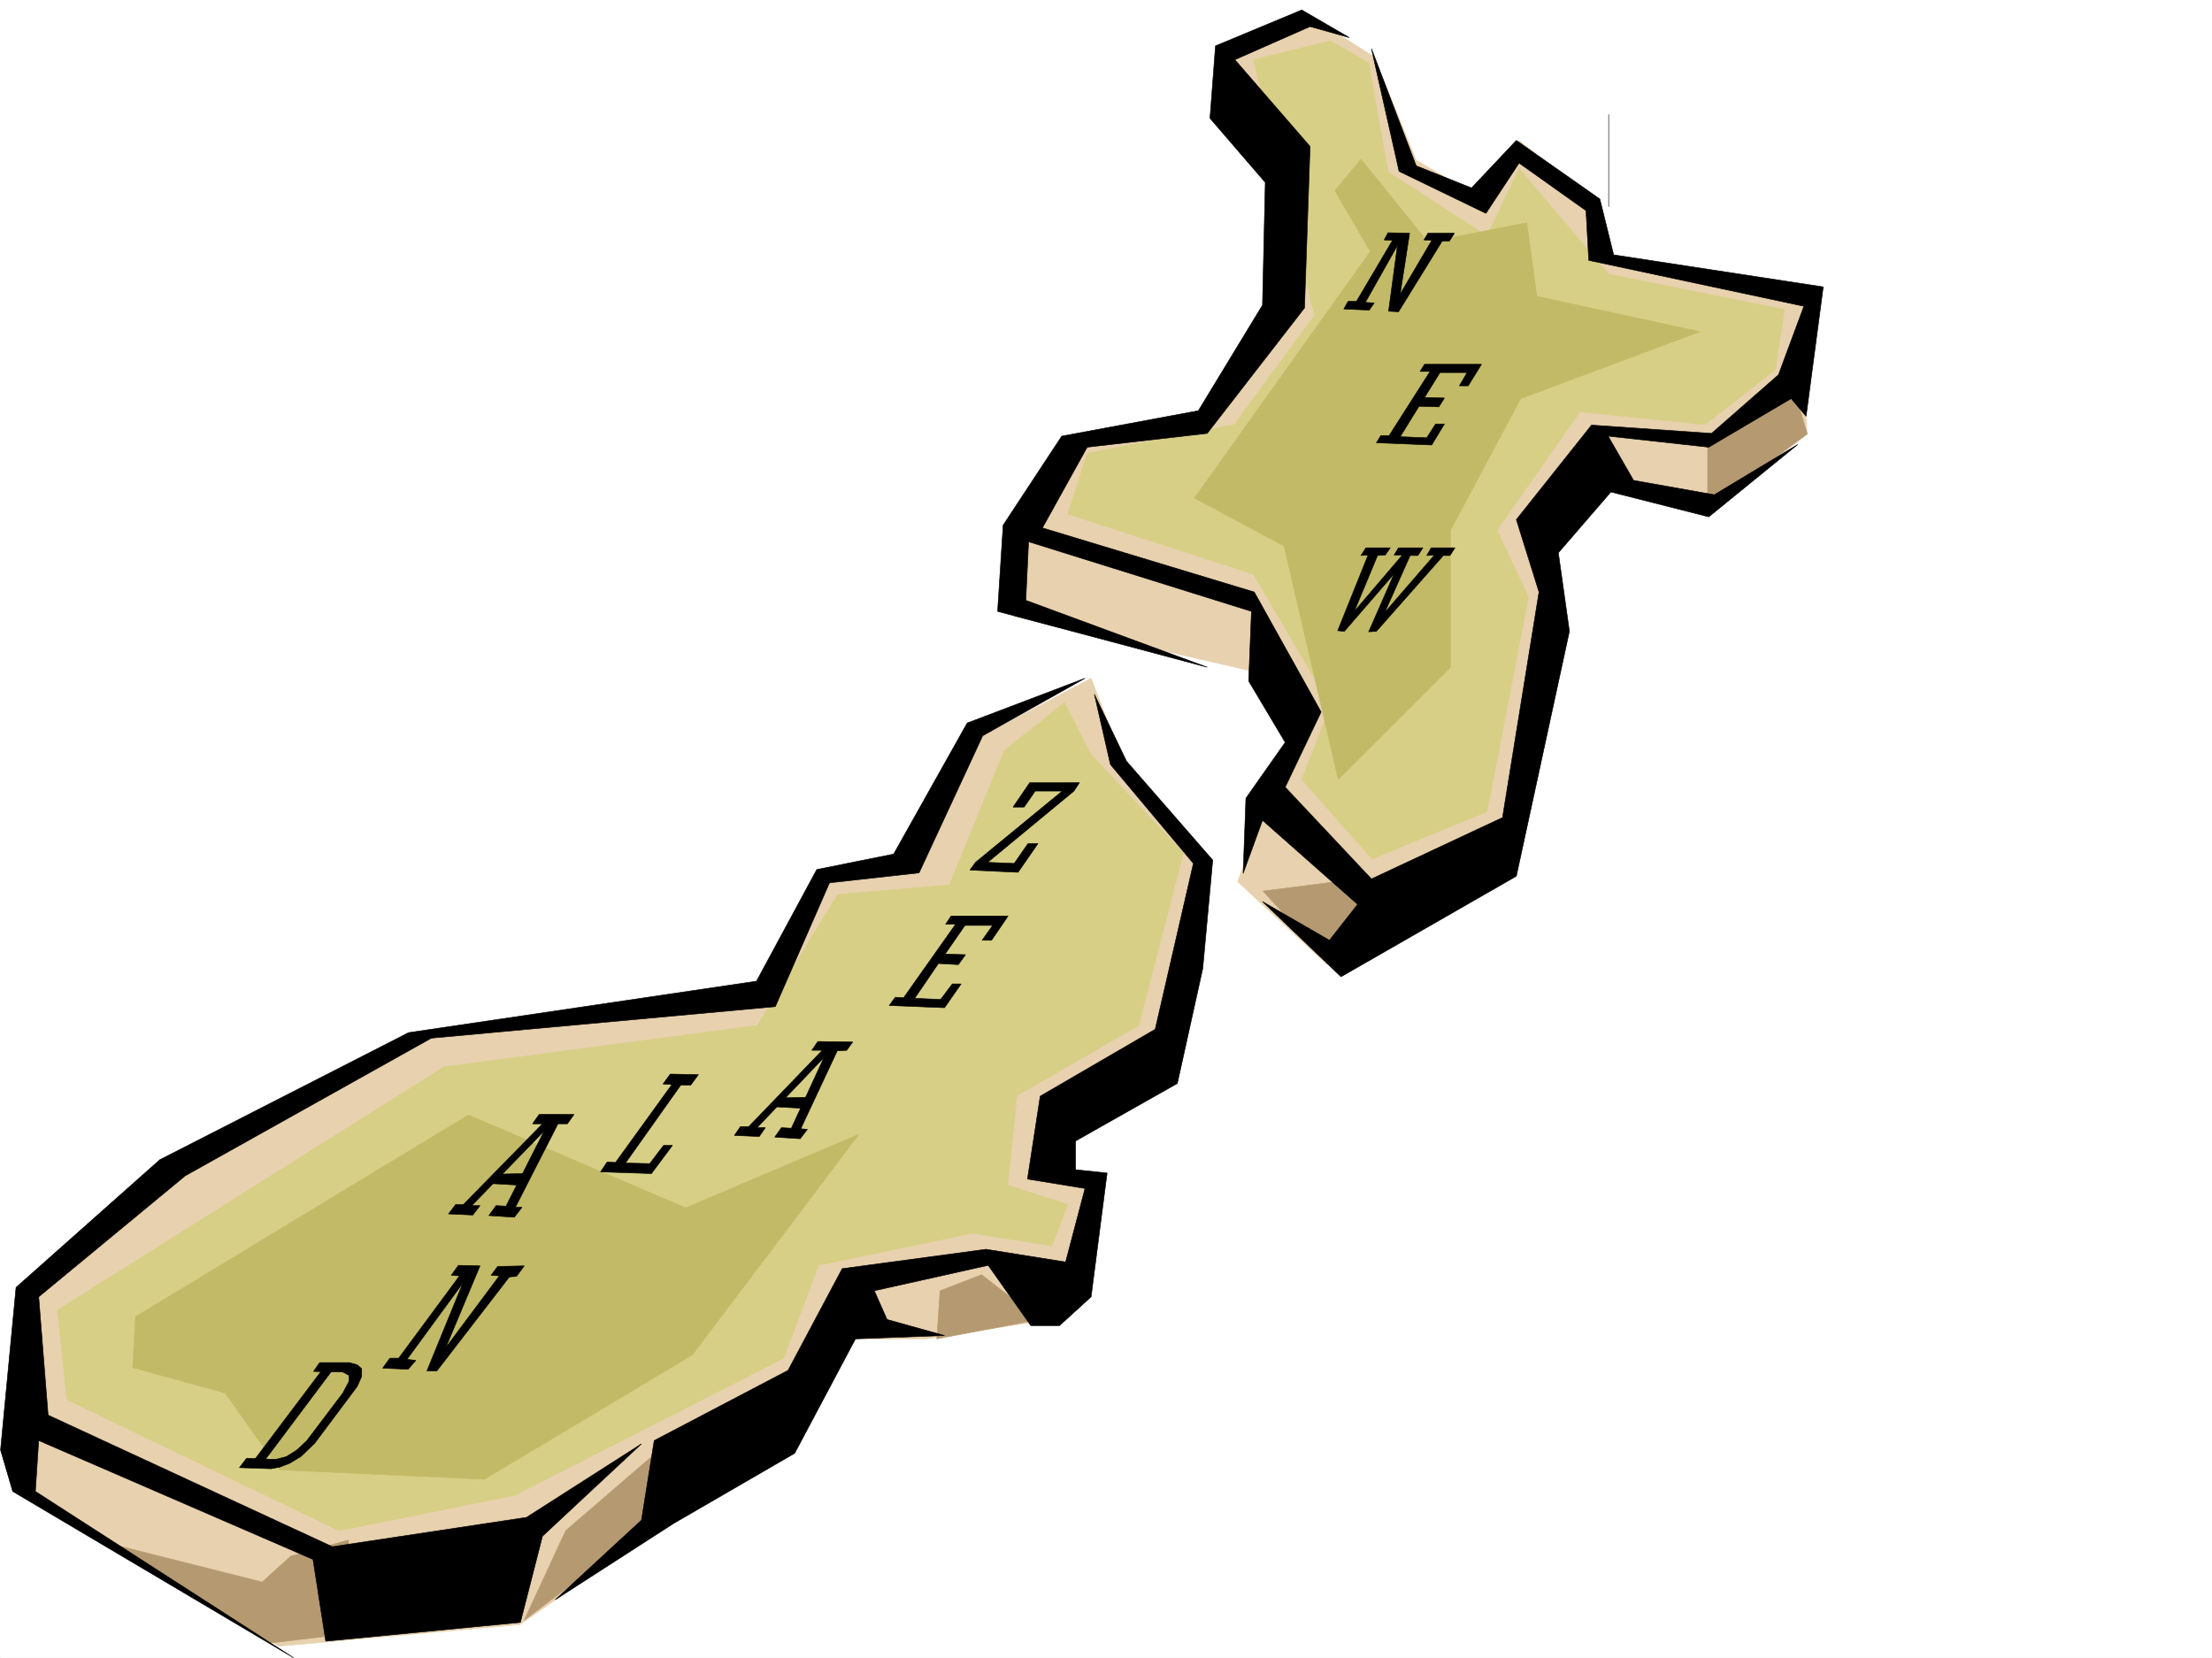
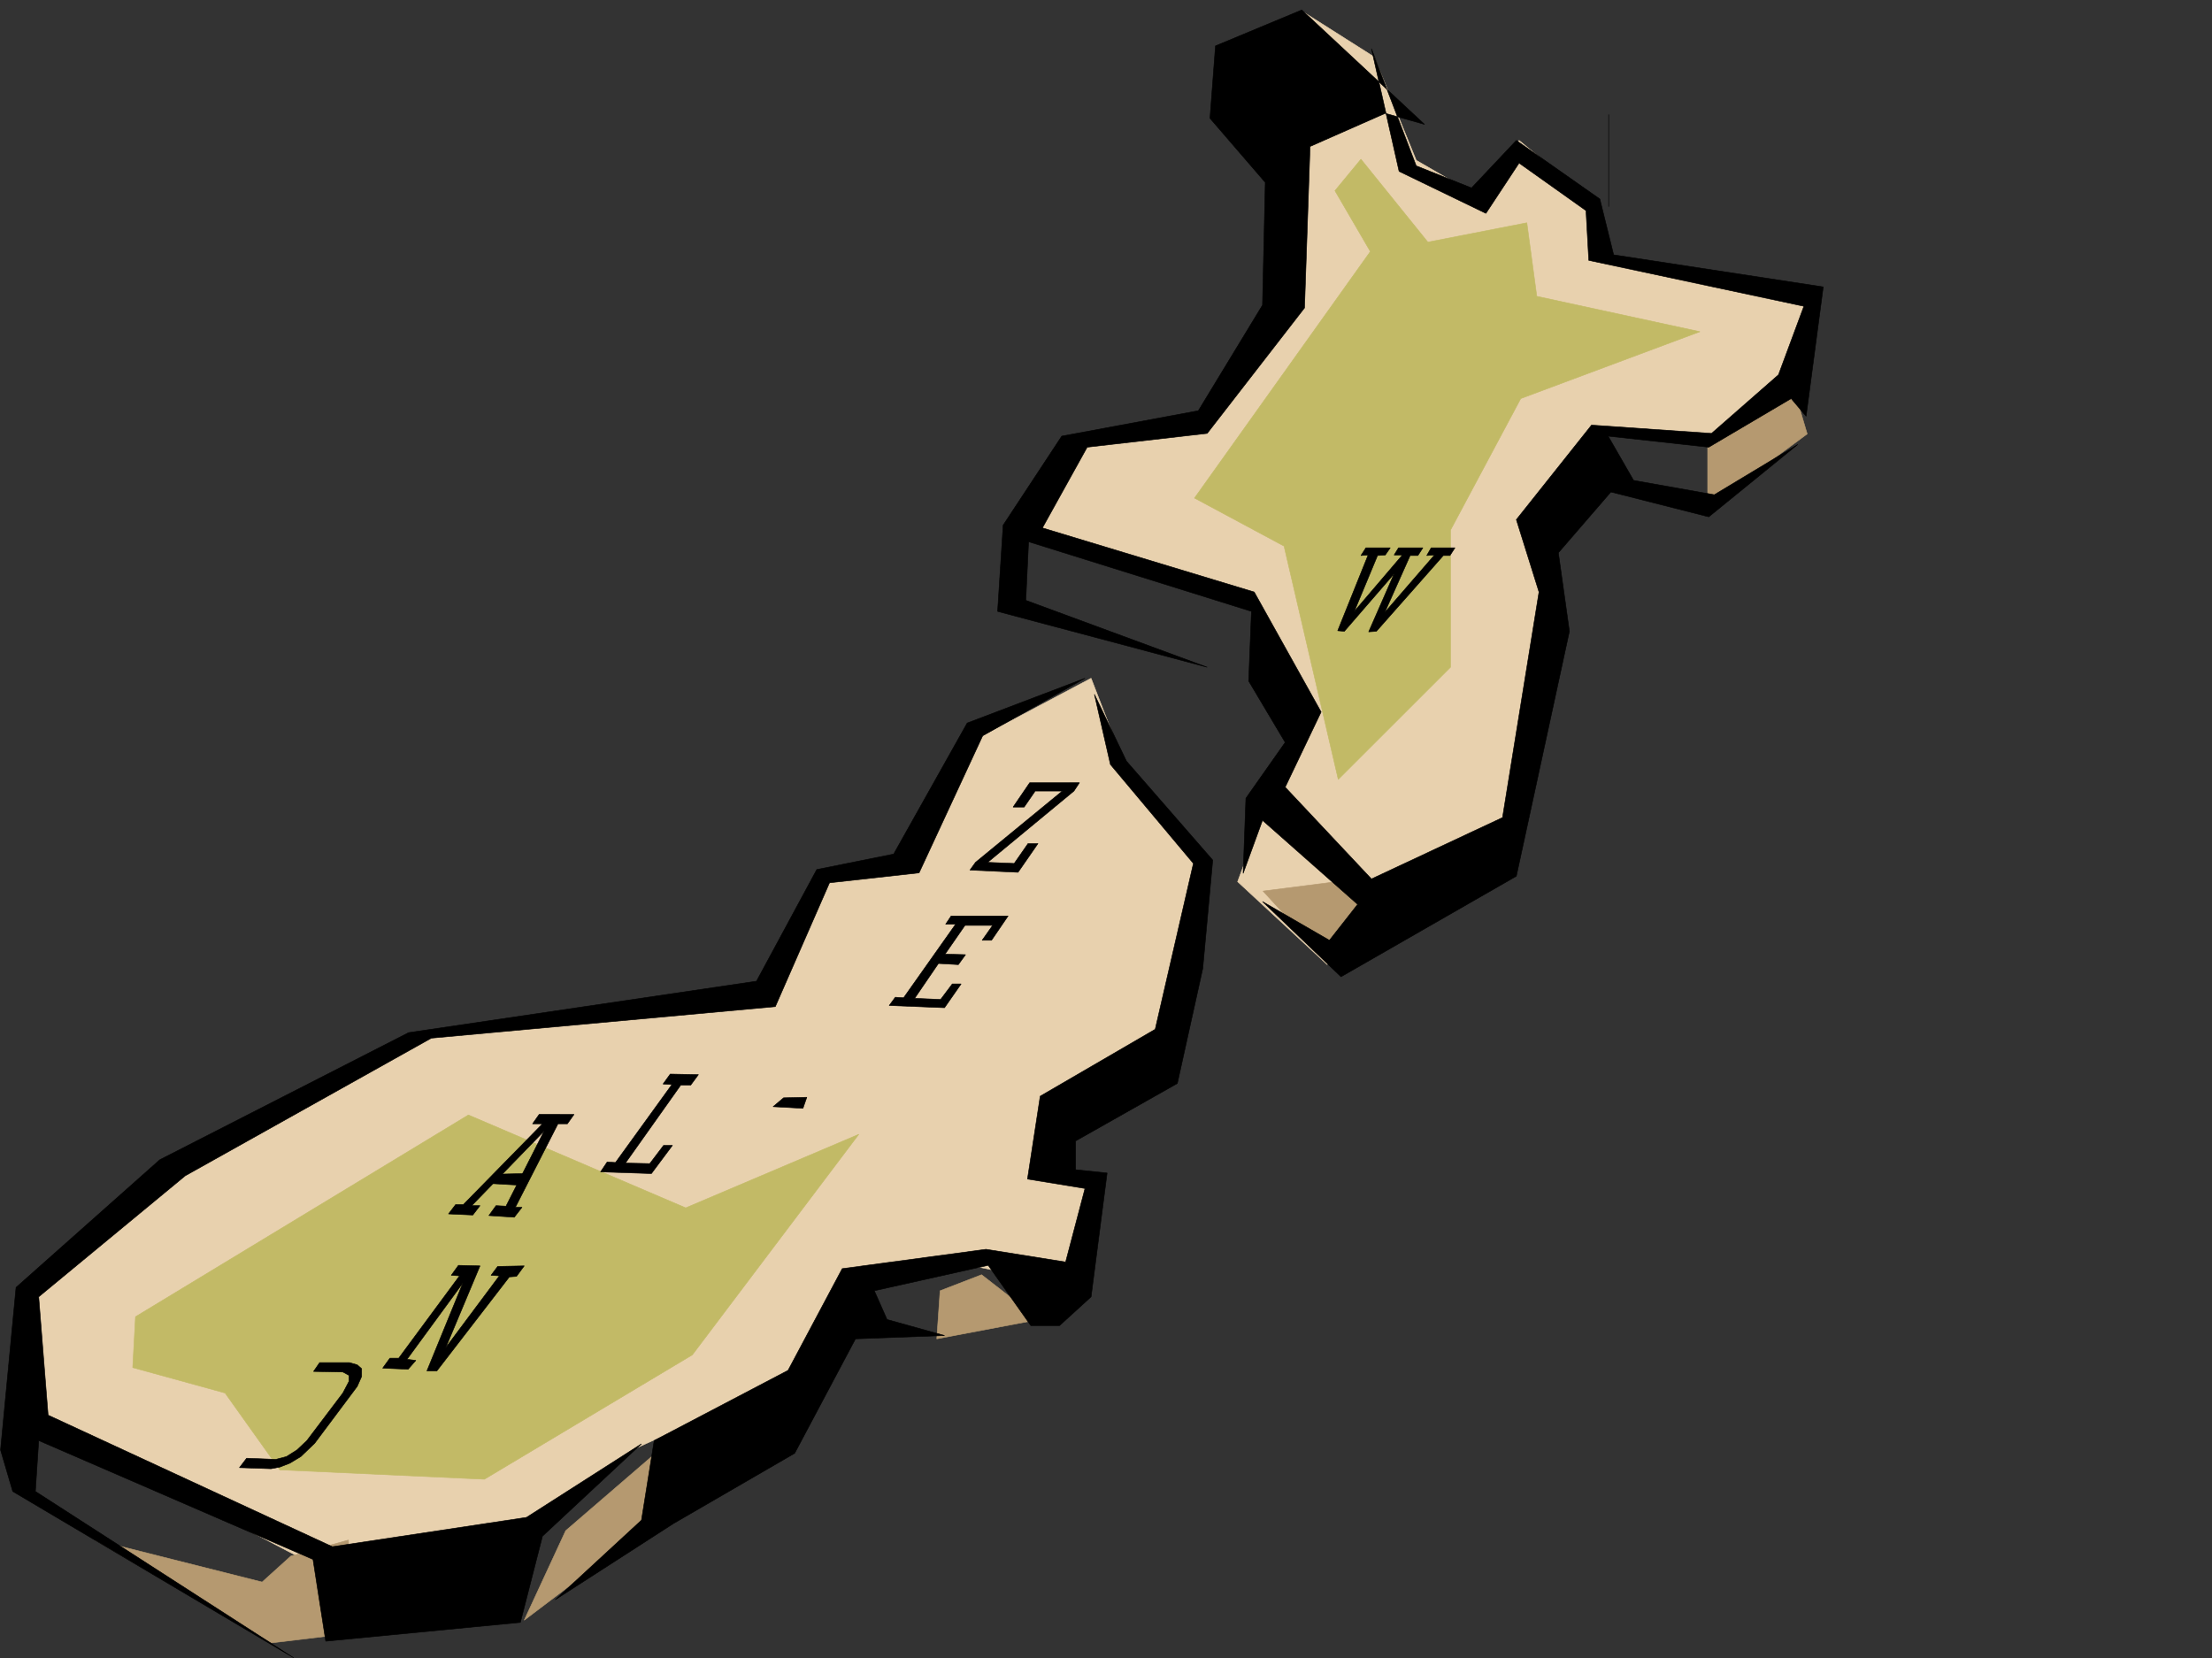
<svg xmlns="http://www.w3.org/2000/svg" width="2997.016" height="2246.617">
  <rect width="100%" height="100%" fill="#333333" stroke="none" />
  <defs>
    <clipPath id="a">
      <path d="M0 0h2997v2244.137H0Zm0 0" />
    </clipPath>
  </defs>
-   <path fill="#fff" d="M0 2246.297h2997.016V0H0Zm0 0" />
  <g clip-path="url(#a)" transform="translate(0 2.16)">
-     <path fill="#fff" fill-rule="evenodd" stroke="#fff" stroke-linecap="square" stroke-linejoin="bevel" stroke-miterlimit="10" stroke-width=".743" d="M.742 2244.137h2995.531V-2.16H.743Zm0 0" />
-   </g>
-   <path fill="#e8d1ae" fill-rule="evenodd" stroke="#e8d1ae" stroke-linecap="square" stroke-linejoin="bevel" stroke-miterlimit="10" stroke-width=".743" d="m1767.477 925.77-394.09-90.633 8.992-116.832 316.164 47.195Zm385.879-289.848 160.347 56.148 134.856-104.086-8.993-112.37-298.957 68.933zM35.23 1933.184l446.52 149.086 460.793-188.774 193.313-178.258 283.238-19.472-5.238 93.605-158.864 24.75h-104.12L982.27 2008.098l-277.961 193.234-326.68 29.246-352.137-208.246Zm0 0" />
+     </g>
  <path fill="#e8d1ae" fill-rule="evenodd" stroke="#e8d1ae" stroke-linecap="square" stroke-linejoin="bevel" stroke-miterlimit="10" stroke-width=".743" d="m1661.828 73.39 94.426 125.083L1748.746 391 1623.63 579.734l-173.06 22.486-56.968 120.586 301.968 94.386 86.922 155.032-68.191 101.855 128.875 131.844 200.035-86.137 56.93-302.594-18.73-116.87 101.152-116.833 136.378 14.977 120.625-90.633 12.747-106.352-273.465-48.68-33.742-90.636-86.922-71.902-48.68 79.37-90.672-52.433-56.93-140.054-94.425-59.903ZM1262.5 1113.762l68.934-116.828 146.859-77.887 43.441 112.332 107.875 134.074-47.191 246.45-168.562 82.382-4.497 90.633 72.649 12.707-39.688 143.066-128.129-26.195-181.308 29.95-47.977 116.831-228.5 103.38-125.902 95.132-319.172 53.176-190.3-99.63-186.587-77.886 5.282-186.508 224.003-181.265 303.454-165.512 95.914-8.25 236.007-29.95 130.36-16.5 90.672-155.773 116.129-26.238zm0 0" />
-   <path fill="#d7cf85" fill-rule="evenodd" stroke="#d7cf85" stroke-linecap="square" stroke-linejoin="bevel" stroke-miterlimit="10" stroke-width=".743" d="m1442.32 952.008-81.68 65.14-74.171 182.008-151.356 12.75-108.62 177.512-424.86 56.188L77.926 1775.18l12.746 121.328 368.637 177.512 238.234-47.938 364.14-185.762 47.192-125.824 208.324-43.441 107.88 17.207 21.737-56.149-81.68-26.238 12.747-121.324 164.848-95.133 60.683-233.7-125.902-134.074zm360.387-896.563-104.164 25.453 82.422 346.778-108.617 147.562-199.332 38.946-26.2 82.382 251.727 81.641 104.164 178.297-38.945 99.586 95.129 107.879 155.855-64.438 56.184-290.59-42.696-90.636 112.375-160.309 169.34 17.242 95.172-74.133 12.707-81.64-238.238-47.938-121.406-143.066-43.438 91.379-134.113-86.883-26.239-147.562zm0 0" />
  <path fill="#e8d1ae" fill-rule="evenodd" stroke="#e8d1ae" stroke-linecap="square" stroke-linejoin="bevel" stroke-miterlimit="10" stroke-width=".743" d="m1720.281 1077.832-43.437 116.828 121.367 112.375 77.926-90.633zm0 0" />
  <path fill="#b59970" fill-rule="evenodd" stroke="#b59970" stroke-linecap="square" stroke-linejoin="bevel" stroke-miterlimit="10" stroke-width=".743" d="m2430.574 527.305-116.87 77.886v82.422l134.855-99.629zM1329.91 1727.242l-56.187 21.7-4.496 65.18 138.609-26.235zm-433.035 234.406L766.477 2074.02l-56.188 121.328 194.797-147.563zm-424.859 125.118-77.926 21.703-38.945 35.187-225.528-56.89 238.274 139.316 112.375-13.492zm1239.274-879.36 99.667-12.746 38.941 21.742-51.687 86.137zm0 0" />
-   <path fill-rule="evenodd" stroke="#000" stroke-linecap="square" stroke-linejoin="bevel" stroke-miterlimit="10" stroke-width=".743" d="m1763.762 13.488-116.91 48.68-7.465 98.102 74.914 86.921-3.754 166.254-86.918 143.067-185.063 34.445-79.41 120.625-7.508 116.828 283.985 75.66-245.785-90.633 3.754-79.414 301.968 94.387-3.754 94.39 49.465 83.126-53.219 75.66-3.75 101.855 26.235-71.906 128.875 113.86-38.203 48.68-90.672-52.434 106.39 101.855 237.532-136.3 71.906-331.805L2111.398 749l71.164-82.383 132.626 33.703 120.624-98.101-113.117 68.152-109.402-19.473-34.445-59.94 136.34 14.976 111.632-65.883 20.254 23.969 23.227-175.29-283.985-43.437-18.73-75.66-113.117-79.371-60.719 64.398-74.918-29.953-60.684-158.785 37.457 166.254 117.653 56.93 44.926-68.153 90.675 64.438 3.754 67.41 291.45 62.168-34.446 92.863-90.676 79.41-162.578-11.262-101.894 128.094 30.695 98.102-49.422 305.605-177.594 83.164-116.867-124.336 48.676-101.894-90.633-162.54-286.992-86.878 60.684-109.363 162.617-18.692 131.844-170.047 7.507-218.722L1673.09 80.898l101.894-44.925 53.176 14.976zm0 0" />
+   <path fill-rule="evenodd" stroke="#000" stroke-linecap="square" stroke-linejoin="bevel" stroke-miterlimit="10" stroke-width=".743" d="m1763.762 13.488-116.91 48.68-7.465 98.102 74.914 86.921-3.754 166.254-86.918 143.067-185.063 34.445-79.41 120.625-7.508 116.828 283.985 75.66-245.785-90.633 3.754-79.414 301.968 94.387-3.754 94.39 49.465 83.126-53.219 75.66-3.75 101.855 26.235-71.906 128.875 113.86-38.203 48.68-90.672-52.434 106.39 101.855 237.532-136.3 71.906-331.805L2111.398 749l71.164-82.383 132.626 33.703 120.624-98.101-113.117 68.152-109.402-19.473-34.445-59.94 136.34 14.976 111.632-65.883 20.254 23.969 23.227-175.29-283.985-43.437-18.73-75.66-113.117-79.371-60.719 64.398-74.918-29.953-60.684-158.785 37.457 166.254 117.653 56.93 44.926-68.153 90.675 64.438 3.754 67.41 291.45 62.168-34.446 92.863-90.676 79.41-162.578-11.262-101.894 128.094 30.695 98.102-49.422 305.605-177.594 83.164-116.867-124.336 48.676-101.894-90.633-162.54-286.992-86.878 60.684-109.363 162.617-18.692 131.844-170.047 7.507-218.722l101.894-44.925 53.176 14.976zm0 0" />
  <path fill-rule="evenodd" stroke="#000" stroke-linecap="square" stroke-linejoin="bevel" stroke-miterlimit="10" stroke-width=".743" d="m1470.043 919.047-159.606 60.644-99.628 177.551-104.16 20.957-81.68 151.278-471.274 69.68-337.16 172.273-194.797 173.015L.742 1964.656l16.5 56.188 380.602 225.453-349.907-225.453 4.497-68.934 371.644 161.055 17.242 110.848 263.73-25.454L735 2081.49l134.113-125.083-155.812 99.63-262.985 39.687L65.18 1917.465 52.434 1757.19l198.55-164.023 333.442-186.508 466.035-42.695 73.43-167.778 121.367-13.492 86.176-185.761zm12.747 21.699 21.698 95.129 112.414 134.074-51.73 224.707-155.813 90.637-17.242 112.332 77.926 12.746-26.238 99.629-107.875-17.242-194.836 26.234-73.39 137.828-181.345 95.09-17.246 107.88-116.867 107.835 160.348-103.34 164.101-95.129 82.387-155.035 120.66-4.496-77.926-21.738-17.242-38.946 154.328-34.445 57.711 81.64h38.942l42.738-38.945 21.7-167.777-42.696-4.496v-38.941l137.867-77.93 34.445-155.774 13.489-146.82-116.867-134.074zm0 0" />
  <path fill="none" stroke="#000" stroke-linecap="square" stroke-linejoin="bevel" stroke-miterlimit="10" stroke-width=".743" d="M2179.59 155.031v125.082zm0 0" />
  <path fill="#c2ba66" fill-rule="evenodd" stroke="#c2ba66" stroke-linecap="square" stroke-linejoin="bevel" stroke-miterlimit="10" stroke-width=".743" d="m179.82 1853.066 3.754-68.933 451.059-273.387 294.422 125.863 234.523-99.629-225.531 298.844-281.715 168.52-277.219-12.707-74.172-104.125zM1856.664 340.797l-238.277 334.07 121.367 65.14 73.43 316.083 152.101-152.02V718.305l95.168-178.254 242.77-90.637-221.032-47.934-13.488-99.628-134.113 26.199-90.672-112.336-35.23 42.695zm0 0" />
  <path fill-rule="evenodd" stroke="#000" stroke-linecap="square" stroke-linejoin="bevel" stroke-miterlimit="10" stroke-width=".743" d="m433.07 1846.3-8.25 12.005 39.727.742 8.25 4.5v8.25l-8.25 15.715-48.719 64.398-13.488 12.746-14.235 8.996-14.23 3.754-39.727-1.527-9.734 12.746 42.734 1.488 11.965-2.23 13.489-5.238 14.976-8.993 18.73-17.988 57.712-77.144 5.98-13.489v-10.48l-5.98-5.238-10.48-3.012zm0 0" />
-   <path fill-rule="evenodd" stroke="#000" stroke-linecap="square" stroke-linejoin="bevel" stroke-miterlimit="10" stroke-width=".743" d="m436.082 1856.82-93.684 124.336 15.016-.781 92.117-122.812zM1930.094 493.598h77.144l-17.988 29.207h-11.965l10.48-17.985h-36.714l-20.957 33.703 26.937.782-7.465 11.965-26.98-.743-25.492 41.211 35.972 1.489 12.004-18.73h11.961l-17.203 28.464-74.953-3.012 6.02-9.734h11.222l55.446-86.88h-13.493zm-49.461-178.258-5.242 9.738 11.222.742-48.68 82.383h-11.261l-5.98 10.48 34.445 1.524 6.765-9.734-12.004-.743 43.48-77.183-12.003 89.148 13.488.742 59.2-95.875h9.734l6.726-10.476h-35.933l-5.277 8.992 10.515.742-42.734 72.649 12.746-82.383zm-772.5 1095.82-8.211 11.961h14.234l-99.668 103.383h-11.222l-8.25 11.965 33.707 1.484 8.25-11.965h-11.262l90.672-95.129-44.184 95.872-13.488-.743-8.992 12.746 34.445 2.23 9.738-12.745-8.996-.742 49.465-105.61 12.746-.746 8.25-11.219zm0 0" />
  <path fill-rule="evenodd" stroke="#000" stroke-linecap="square" stroke-linejoin="bevel" stroke-miterlimit="10" stroke-width=".743" d="m1061.684 1487.52 31.472-.743-5.238 14.977-40.469-2.23zm-153.586-32.18-9.735 13.492 11.965.742-76.402 105.61-11.262-.743-8.992 13.45 68.933 2.265 28.504-38.199h-12.004l-18.73 24.711-32.96-.742 74.913-105.61h13.492l10.477-14.23zm942.542-713.067-6.722 10.48 9.734-.741-41.21 102.597 8.992.782 67.449-77.926-34.489 78.668 10.481-.742 90.672-102.637h8.992l6.766-10.48h-32.22l-6.019 10.48 10.516-.742-67.445 77.886 34.445-77.144h10.52l6.722-10.48h-32.96l-5.981 9.738h11.222l-65.18 76.398 31.473-75.656 10.48-.742 6.763-9.739zm-455.511 318.313-22.484 32.965h14.976l14.973-21.703h36.715l-117.61 96.617-7.508 10.476 65.18 3.012 26.977-38.941h-13.489l-18.73 26.937-35.969-1.484 116.906-96.617 7.47-11.262zm-106.434 180.527h77.184l-22.48 32.961h-12.708l14.23-20.215h-37.456l-26.98 38.942 27.722.746-9.734 13.488-26.98-1.523-32.22 47.191 35.192 1.527 15.758-21h11.965l-22.446 32.22-74.953-3.009 8.25-11.222 11.262.742 70.418-99.625h-13.489zm-558.191 268.891-8.992 12.746H735l-107.133 109.363h-10.476l-9.739 12.707 32.961 1.524 9.739-12.746h-11.223l98.14-101.114-51.69 101.856-13.49-.742-9.734 13.488 34.446 2.23 10.48-13.488h-8.996L756 1522.75h12.746l8.992-12.746zm0 0" />
  <path fill-rule="evenodd" stroke="#000" stroke-linecap="square" stroke-linejoin="bevel" stroke-miterlimit="10" stroke-width=".743" d="m678.07 1590.902 32.22-.746-6.724 15.719-39.726-2.227zm-56.925 123.594-9.739 13.488 11.223.743-82.422 111.593h-11.965l-9.777 13.489 34.488 1.488 10.477-11.965-11.965-1.527 75.66-103.34-48.719 119.098h13.489l98.18-127.348 9.737-.742 10.477-14.235-35.969.742-8.996 12.004 11.262.743-72.688 97.359 46.454-110.848zm0 0" />
</svg>